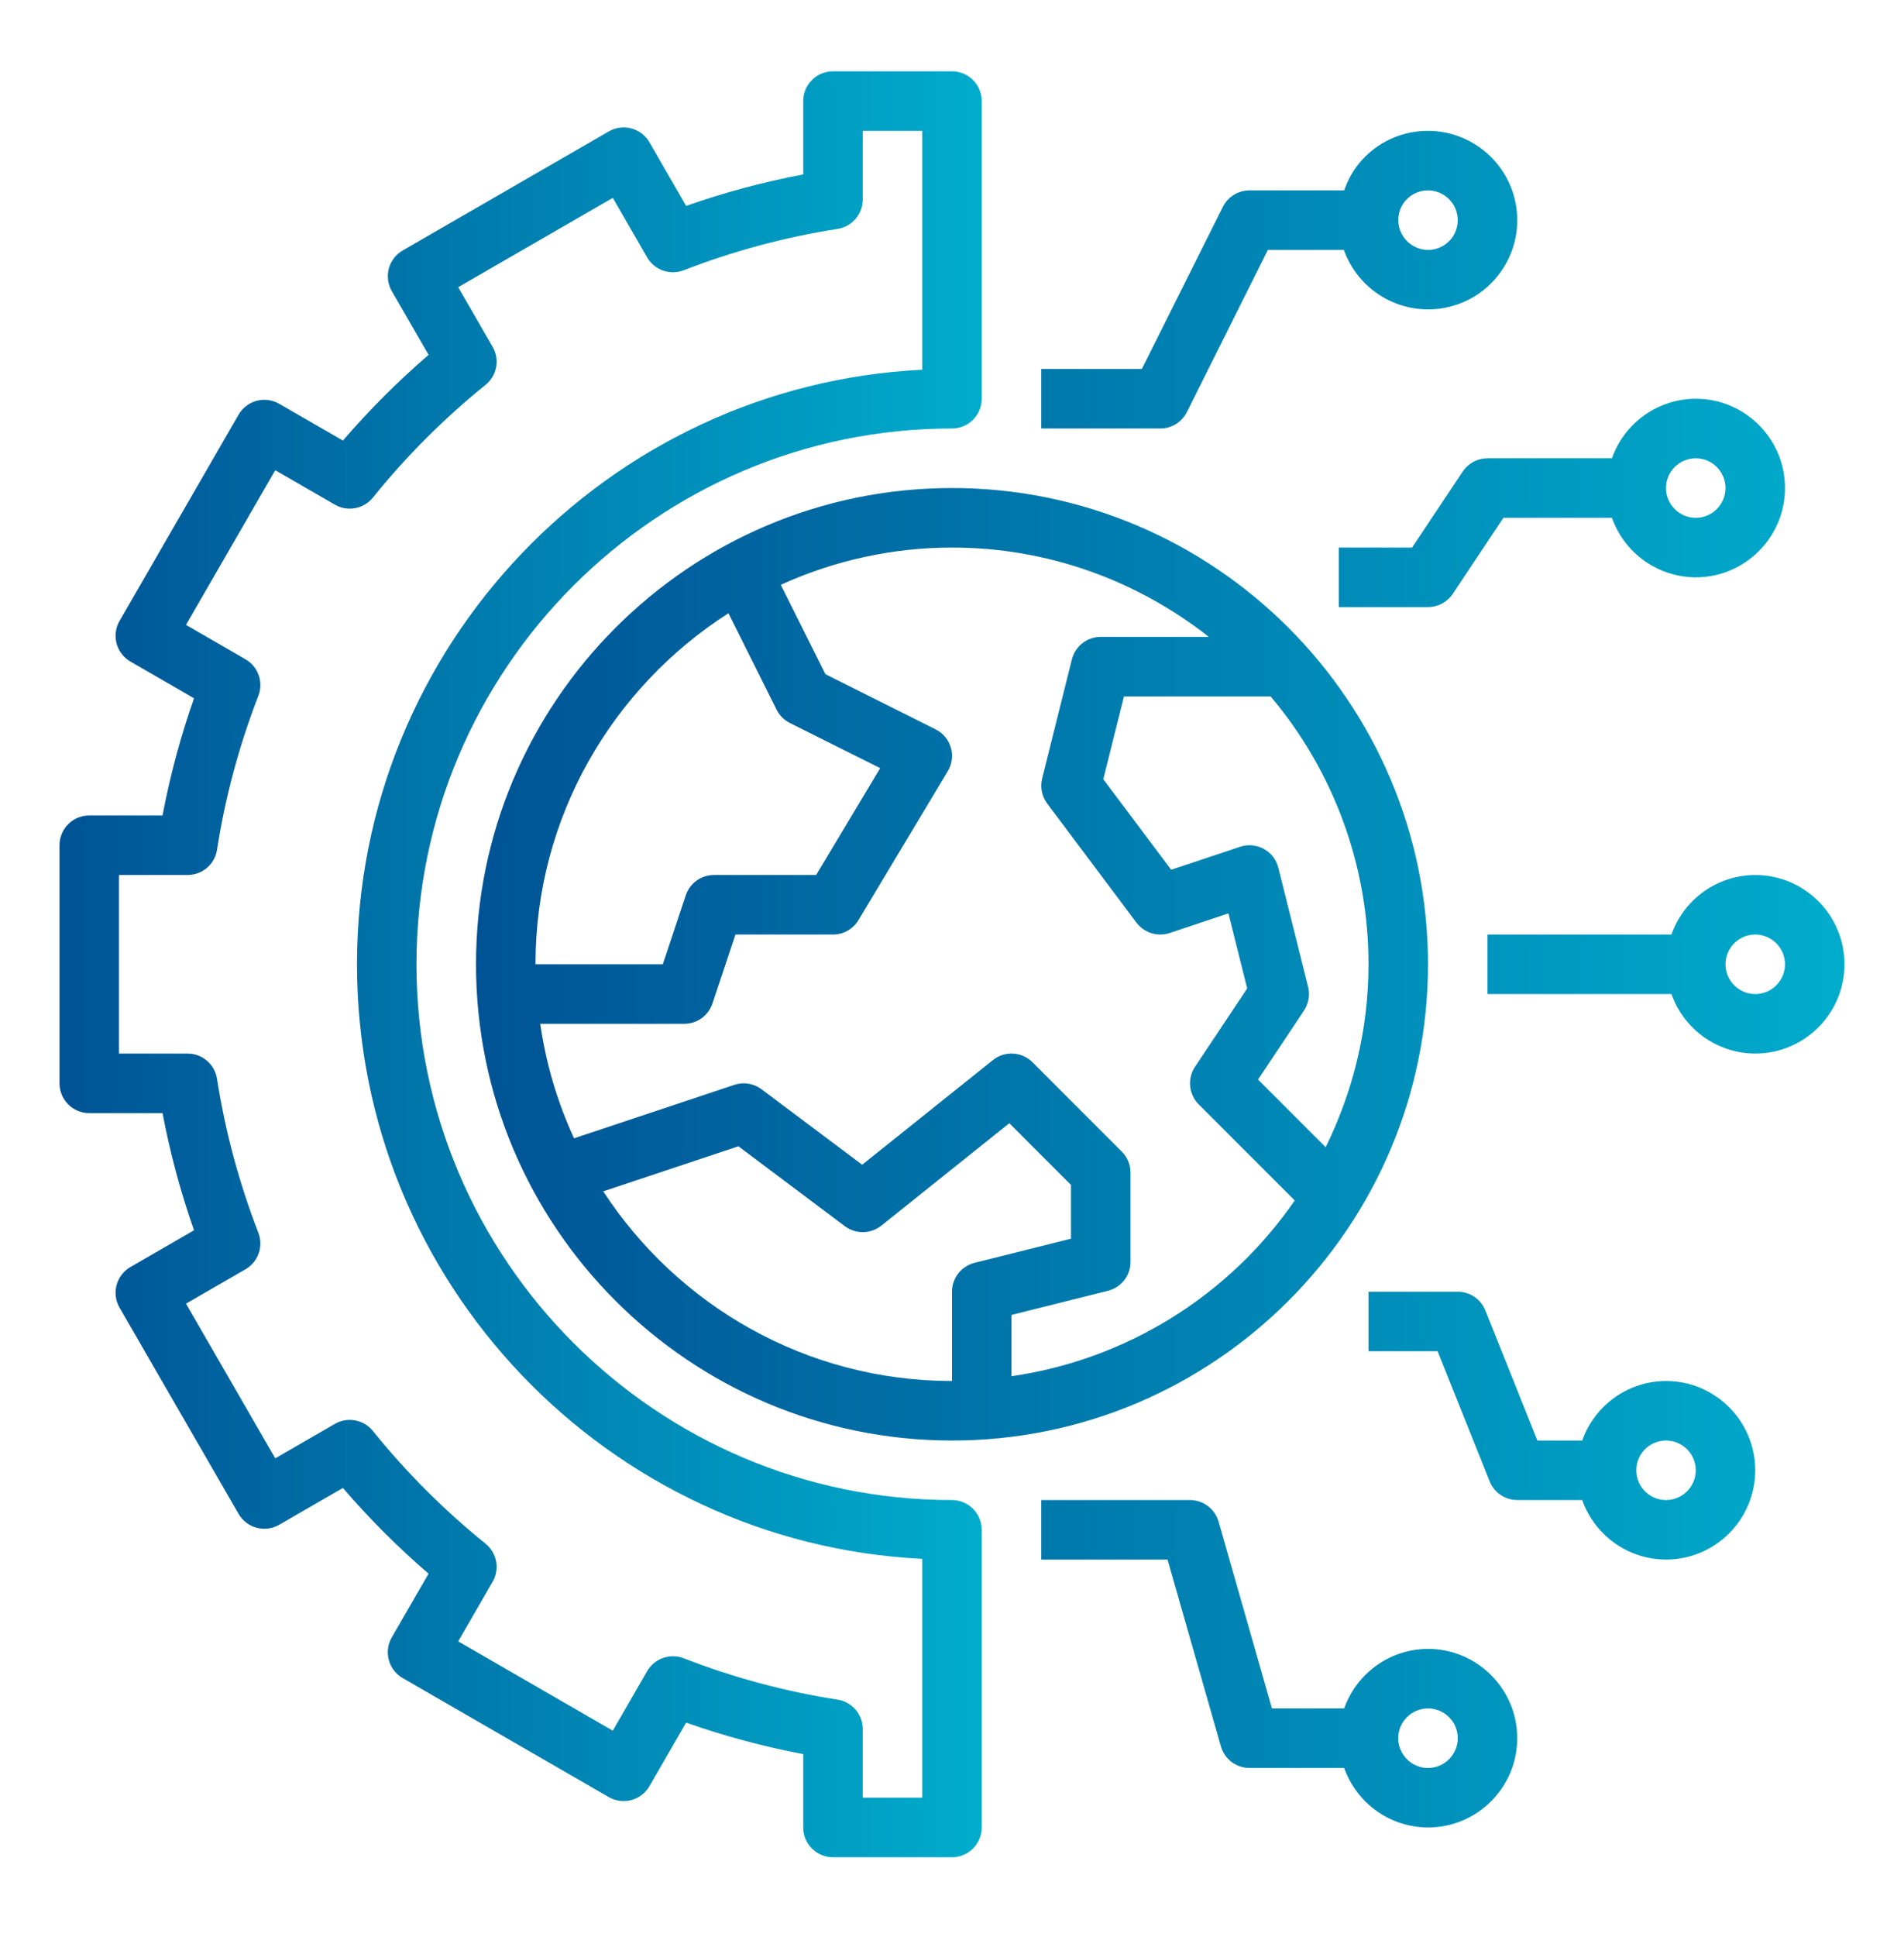
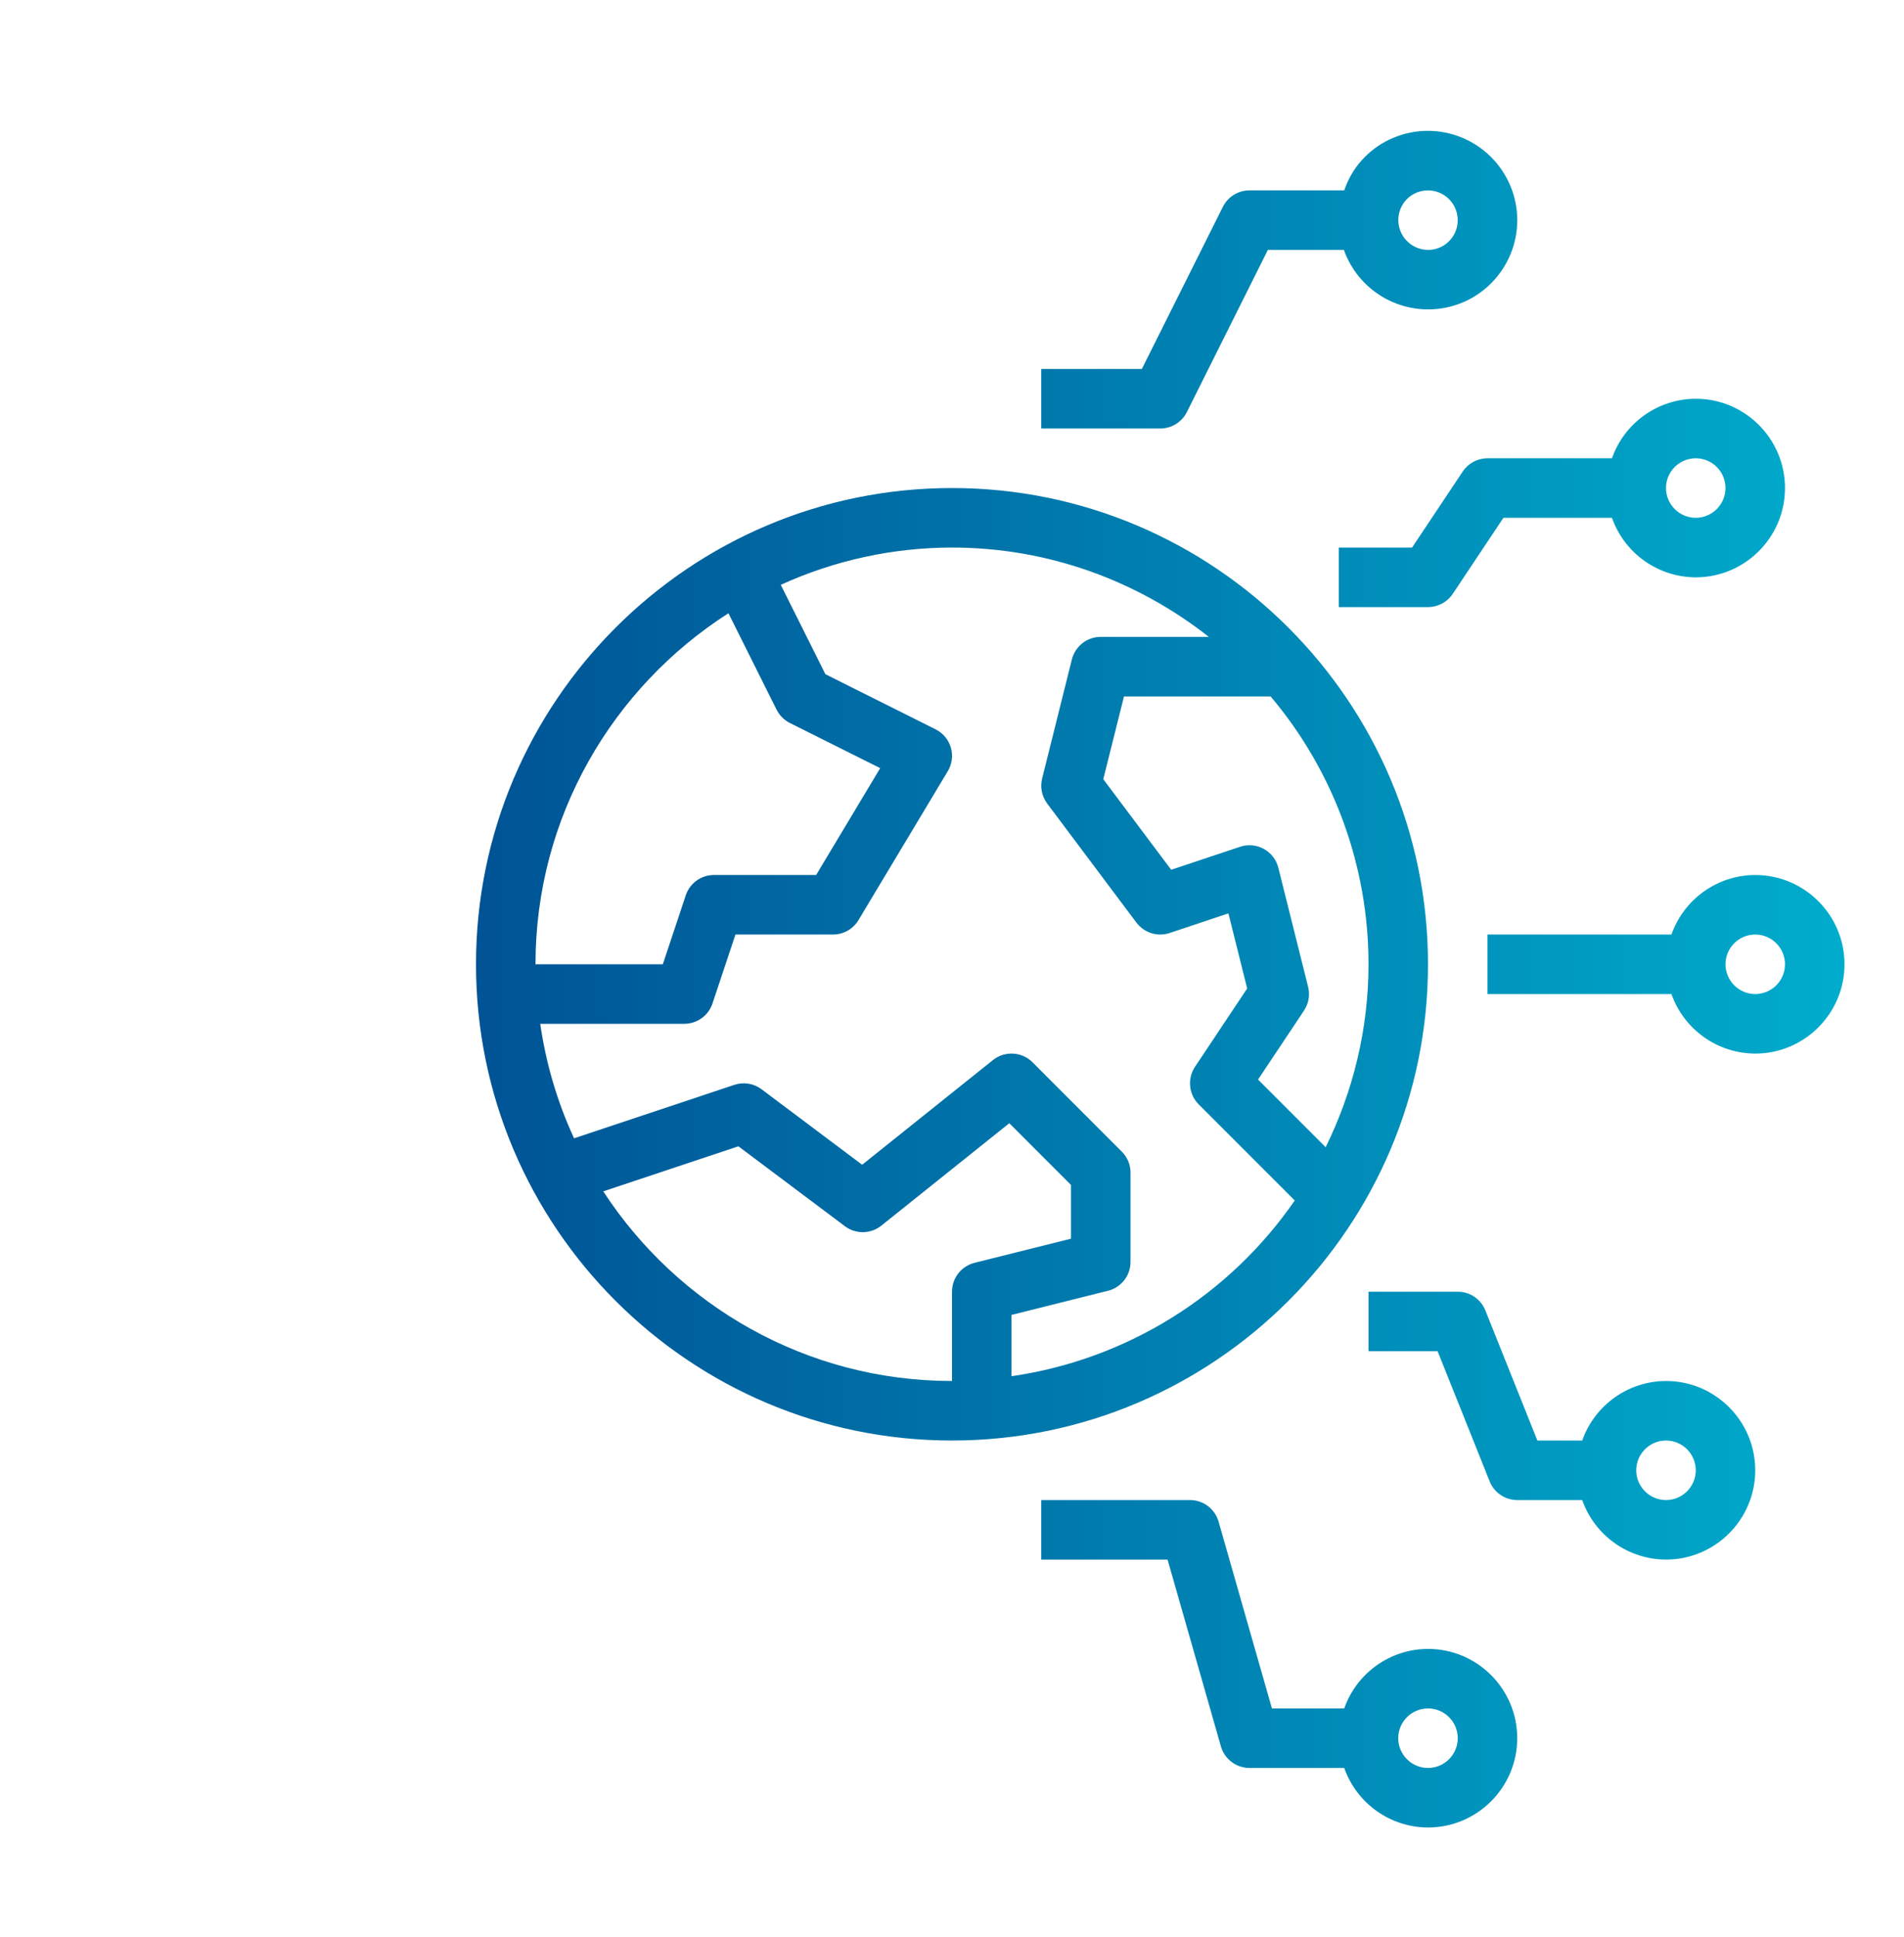
<svg xmlns="http://www.w3.org/2000/svg" width="60" height="61" viewBox="0 0 60 61" fill="none">
  <path d="M15 30.371C15 38.642 21.729 45.371 30 45.371C38.271 45.371 45 38.642 45 30.371C45 22.101 38.271 15.371 30 15.371C21.729 15.371 15 22.101 15 30.371ZM22.955 19.315L24.473 22.353C24.564 22.534 24.712 22.682 24.892 22.772L27.737 24.194L25.719 27.559H22.5C22.303 27.558 22.111 27.62 21.952 27.735C21.792 27.851 21.672 28.013 21.61 28.2L20.887 30.371H16.875C16.875 25.728 19.306 21.649 22.955 19.315ZM30 40.684V43.496C25.401 43.496 21.353 41.114 19.01 37.523L23.269 36.104L26.625 38.621C26.967 38.877 27.44 38.87 27.773 38.603L31.806 35.377L33.75 37.322V39.014L30.71 39.774C30.507 39.825 30.327 39.942 30.198 40.107C30.07 40.272 30 40.475 30 40.684ZM43.125 30.371C43.125 32.439 42.631 34.39 41.775 36.133L39.644 34.002L41.093 31.829C41.165 31.72 41.214 31.598 41.236 31.469C41.259 31.34 41.254 31.208 41.222 31.082L40.284 27.332C40.253 27.206 40.196 27.089 40.117 26.986C40.038 26.884 39.939 26.799 39.826 26.737C39.712 26.675 39.587 26.637 39.459 26.625C39.33 26.614 39.2 26.629 39.078 26.67L36.907 27.394L34.767 24.542L35.42 21.934H40.04C42.033 24.293 43.127 27.282 43.125 30.371ZM34.688 20.059C34.478 20.059 34.276 20.128 34.111 20.257C33.946 20.386 33.829 20.566 33.778 20.768L32.841 24.518C32.772 24.792 32.831 25.083 33 25.309L35.812 29.059C35.931 29.216 36.095 29.332 36.283 29.391C36.471 29.45 36.672 29.448 36.859 29.386L38.711 28.768L39.302 31.133L37.657 33.601C37.537 33.781 37.483 33.998 37.505 34.213C37.526 34.429 37.621 34.631 37.775 34.784L40.801 37.81C39.774 39.298 38.452 40.557 36.916 41.51C35.38 42.462 33.664 43.087 31.875 43.346V41.415L34.915 40.654C35.118 40.604 35.298 40.487 35.427 40.323C35.556 40.158 35.625 39.955 35.625 39.746V36.934C35.625 36.81 35.601 36.688 35.554 36.575C35.507 36.461 35.438 36.358 35.35 36.271L32.538 33.458C32.375 33.295 32.157 33.197 31.927 33.185C31.696 33.172 31.469 33.245 31.289 33.389L27.169 36.685L24 34.309C23.879 34.218 23.737 34.157 23.587 34.133C23.438 34.108 23.284 34.121 23.14 34.169L18.09 35.853C17.562 34.708 17.203 33.493 17.024 32.246H21.562C21.759 32.246 21.951 32.184 22.111 32.069C22.271 31.954 22.39 31.792 22.452 31.605L23.176 29.434H26.25C26.412 29.434 26.571 29.392 26.712 29.312C26.852 29.232 26.97 29.118 27.053 28.979L29.866 24.291C29.933 24.181 29.976 24.057 29.993 23.929C30.01 23.801 30 23.671 29.964 23.547C29.927 23.422 29.866 23.307 29.783 23.208C29.7 23.109 29.597 23.028 29.482 22.971L26.011 21.235L24.604 18.42C26.298 17.648 28.138 17.247 30 17.246C33.053 17.246 35.86 18.304 38.093 20.059H34.688ZM55.312 27.559C54.733 27.56 54.168 27.742 53.695 28.077C53.222 28.413 52.865 28.887 52.672 29.434H46.875V31.309H52.672C52.865 31.855 53.222 32.329 53.695 32.665C54.168 33.001 54.733 33.182 55.312 33.184C56.863 33.184 58.125 31.922 58.125 30.371C58.125 28.82 56.863 27.559 55.312 27.559ZM55.312 31.309C54.796 31.309 54.375 30.888 54.375 30.371C54.375 29.855 54.796 29.434 55.312 29.434C55.829 29.434 56.25 29.855 56.25 30.371C56.25 30.888 55.829 31.309 55.312 31.309ZM55.312 46.309C55.312 44.758 54.051 43.496 52.5 43.496C51.92 43.498 51.355 43.679 50.883 44.015C50.41 44.351 50.053 44.824 49.86 45.371H48.447L46.807 41.272C46.738 41.099 46.618 40.95 46.463 40.845C46.308 40.74 46.125 40.684 45.938 40.684H43.125V42.559H45.303L46.943 46.657C47.012 46.831 47.132 46.98 47.287 47.085C47.442 47.19 47.625 47.246 47.812 47.246H49.86C50.053 47.793 50.41 48.267 50.883 48.602C51.355 48.938 51.92 49.119 52.5 49.121C54.051 49.121 55.312 47.859 55.312 46.309ZM51.562 46.309C51.562 45.792 51.983 45.371 52.5 45.371C53.017 45.371 53.438 45.792 53.438 46.309C53.438 46.825 53.017 47.246 52.5 47.246C51.983 47.246 51.562 46.825 51.562 46.309ZM45 57.559C46.551 57.559 47.812 56.297 47.812 54.746C47.812 53.196 46.551 51.934 45 51.934C44.42 51.935 43.855 52.117 43.383 52.452C42.91 52.788 42.553 53.262 42.36 53.809H40.082L38.401 47.926C38.345 47.73 38.227 47.558 38.064 47.435C37.902 47.313 37.704 47.246 37.5 47.246H32.812V49.121H36.793L38.474 55.004C38.53 55.2 38.648 55.372 38.811 55.495C38.973 55.617 39.171 55.684 39.375 55.684H42.36C42.553 56.23 42.91 56.704 43.383 57.04C43.855 57.376 44.42 57.557 45 57.559ZM45 53.809C45.517 53.809 45.938 54.23 45.938 54.746C45.938 55.263 45.517 55.684 45 55.684C44.483 55.684 44.062 55.263 44.062 54.746C44.062 54.23 44.483 53.809 45 53.809ZM37.402 12.978L39.954 7.871H42.349C42.568 8.487 42.995 9.007 43.555 9.344C44.116 9.68 44.776 9.811 45.423 9.714C46.165 9.601 46.82 9.206 47.265 8.6C47.71 7.995 47.893 7.252 47.781 6.511C47.667 5.774 47.266 5.112 46.666 4.67C46.065 4.228 45.315 4.042 44.577 4.152C44.212 4.207 43.861 4.333 43.544 4.524C43.228 4.716 42.953 4.968 42.735 5.266C42.575 5.49 42.45 5.736 42.361 5.996H39.375C39.02 5.996 38.695 6.197 38.536 6.515L35.983 11.621H32.812V13.496H36.562C36.918 13.496 37.242 13.296 37.402 12.978ZM44.244 6.378C44.331 6.259 44.445 6.163 44.576 6.096C44.708 6.03 44.853 5.996 45 5.996C45.173 5.997 45.343 6.045 45.49 6.136C45.638 6.227 45.757 6.357 45.835 6.511C45.913 6.666 45.947 6.839 45.933 7.012C45.919 7.184 45.858 7.35 45.756 7.49C45.683 7.589 45.591 7.673 45.486 7.737C45.38 7.8 45.263 7.843 45.142 7.861C44.959 7.888 44.772 7.86 44.604 7.781C44.437 7.702 44.296 7.575 44.2 7.417C44.105 7.259 44.058 7.076 44.066 6.891C44.073 6.706 44.136 6.527 44.244 6.378ZM50.797 16.309C50.99 16.855 51.347 17.329 51.82 17.665C52.293 18 52.858 18.182 53.438 18.184C54.988 18.184 56.25 16.922 56.25 15.371C56.25 13.82 54.988 12.559 53.438 12.559C52.858 12.56 52.293 12.742 51.82 13.077C51.347 13.413 50.99 13.887 50.797 14.434H46.875C46.562 14.434 46.269 14.59 46.095 14.851L44.498 17.246H42.188V19.121H45C45.313 19.121 45.606 18.965 45.78 18.704L47.377 16.309H50.797ZM53.438 14.434C53.954 14.434 54.375 14.854 54.375 15.371C54.375 15.888 53.954 16.309 53.438 16.309C52.921 16.309 52.5 15.888 52.5 15.371C52.5 14.854 52.921 14.434 53.438 14.434Z" fill="url(#paint0_linear_3055_1959)" />
-   <path d="M2.812 25.684C2.564 25.684 2.325 25.782 2.15 25.958C1.974 26.134 1.875 26.372 1.875 26.621V34.121C1.875 34.37 1.974 34.608 2.15 34.784C2.325 34.96 2.564 35.059 2.812 35.059H5.122C5.359 36.312 5.691 37.546 6.114 38.749L4.111 39.906C3.896 40.03 3.739 40.235 3.674 40.475C3.61 40.715 3.643 40.971 3.768 41.186L7.518 47.681C7.642 47.896 7.847 48.053 8.087 48.118C8.327 48.182 8.583 48.148 8.798 48.024L10.806 46.865C11.637 47.831 12.539 48.733 13.505 49.565L12.346 51.572C12.222 51.787 12.188 52.043 12.252 52.283C12.317 52.523 12.474 52.728 12.689 52.852L19.184 56.602C19.4 56.726 19.655 56.759 19.895 56.695C20.135 56.631 20.34 56.474 20.465 56.259L21.621 54.256C22.83 54.681 24.066 55.013 25.312 55.248V57.559C25.312 57.807 25.41 58.046 25.586 58.221C25.762 58.397 26 58.496 26.249 58.496H29.999C30.248 58.496 30.486 58.397 30.662 58.221C30.838 58.046 30.937 57.807 30.937 57.559V48.184C30.937 47.935 30.838 47.697 30.662 47.521C30.486 47.345 30.248 47.246 29.999 47.246C20.694 47.246 13.124 39.676 13.124 30.371C13.124 21.066 20.694 13.496 29.999 13.496C30.248 13.496 30.486 13.397 30.662 13.222C30.838 13.046 30.937 12.807 30.937 12.559V3.184C30.937 2.935 30.838 2.696 30.662 2.521C30.486 2.345 30.248 2.246 29.999 2.246H26.249C26 2.246 25.762 2.345 25.586 2.521C25.41 2.696 25.312 2.935 25.312 3.184V5.494C24.058 5.73 22.824 6.062 21.621 6.485L20.466 4.482C20.341 4.267 20.137 4.11 19.896 4.045C19.656 3.981 19.4 4.015 19.185 4.139L12.69 7.889C12.475 8.013 12.318 8.218 12.253 8.458C12.189 8.698 12.223 8.954 12.347 9.17L13.506 11.177C12.54 12.008 11.638 12.91 10.807 13.876L8.798 12.718C8.583 12.594 8.327 12.56 8.087 12.624C7.847 12.689 7.642 12.846 7.518 13.061L3.768 19.556C3.643 19.771 3.61 20.027 3.674 20.267C3.739 20.508 3.896 20.712 4.111 20.837L6.114 21.993C5.691 23.196 5.359 24.43 5.122 25.684H2.812ZM6.839 26.765C7.098 25.106 7.534 23.48 8.142 21.916C8.223 21.707 8.227 21.476 8.152 21.265C8.078 21.054 7.93 20.876 7.736 20.765L5.861 19.682L8.674 14.81L10.553 15.895C10.953 16.126 11.461 16.03 11.751 15.672C12.805 14.366 13.995 13.176 15.301 12.122C15.475 11.981 15.593 11.784 15.634 11.564C15.675 11.344 15.636 11.117 15.524 10.924L14.439 9.045L19.311 6.232L20.393 8.107C20.625 8.508 21.113 8.678 21.544 8.513C23.108 7.906 24.734 7.469 26.392 7.21C26.614 7.176 26.816 7.064 26.961 6.894C27.107 6.724 27.187 6.508 27.188 6.284V4.121H29.062V11.645C19.158 12.134 11.25 20.346 11.25 30.371C11.25 40.396 19.158 48.608 29.062 49.098V56.621H27.188V54.458C27.187 54.234 27.107 54.018 26.962 53.848C26.816 53.678 26.614 53.566 26.393 53.532C24.735 53.274 23.109 52.837 21.545 52.229C21.113 52.063 20.626 52.234 20.393 52.635L19.311 54.51L14.439 51.697L15.524 49.819C15.636 49.625 15.675 49.398 15.634 49.178C15.593 48.959 15.475 48.761 15.301 48.62C13.995 47.566 12.805 46.376 11.751 45.07C11.611 44.896 11.413 44.778 11.193 44.737C10.973 44.696 10.746 44.735 10.553 44.847L8.674 45.932L5.861 41.06L7.736 39.978C7.93 39.866 8.077 39.688 8.152 39.478C8.226 39.267 8.223 39.036 8.142 38.827C7.535 37.263 7.098 35.637 6.839 33.979C6.805 33.757 6.693 33.556 6.523 33.41C6.353 33.264 6.137 33.184 5.913 33.184H3.75V27.559H5.913C6.137 27.558 6.353 27.479 6.523 27.333C6.693 27.187 6.805 26.986 6.839 26.765Z" fill="url(#paint1_linear_3055_1959)" />
  <defs>
    <linearGradient id="paint0_linear_3055_1959" x1="15" y1="30.84" x2="58.125" y2="30.84" gradientUnits="userSpaceOnUse">
      <stop stop-color="#005395" />
      <stop offset="1" stop-color="#00ACCC" />
    </linearGradient>
    <linearGradient id="paint1_linear_3055_1959" x1="1.875" y1="30.371" x2="30.937" y2="30.371" gradientUnits="userSpaceOnUse">
      <stop stop-color="#005395" />
      <stop offset="1" stop-color="#00ACCC" />
    </linearGradient>
  </defs>
</svg>